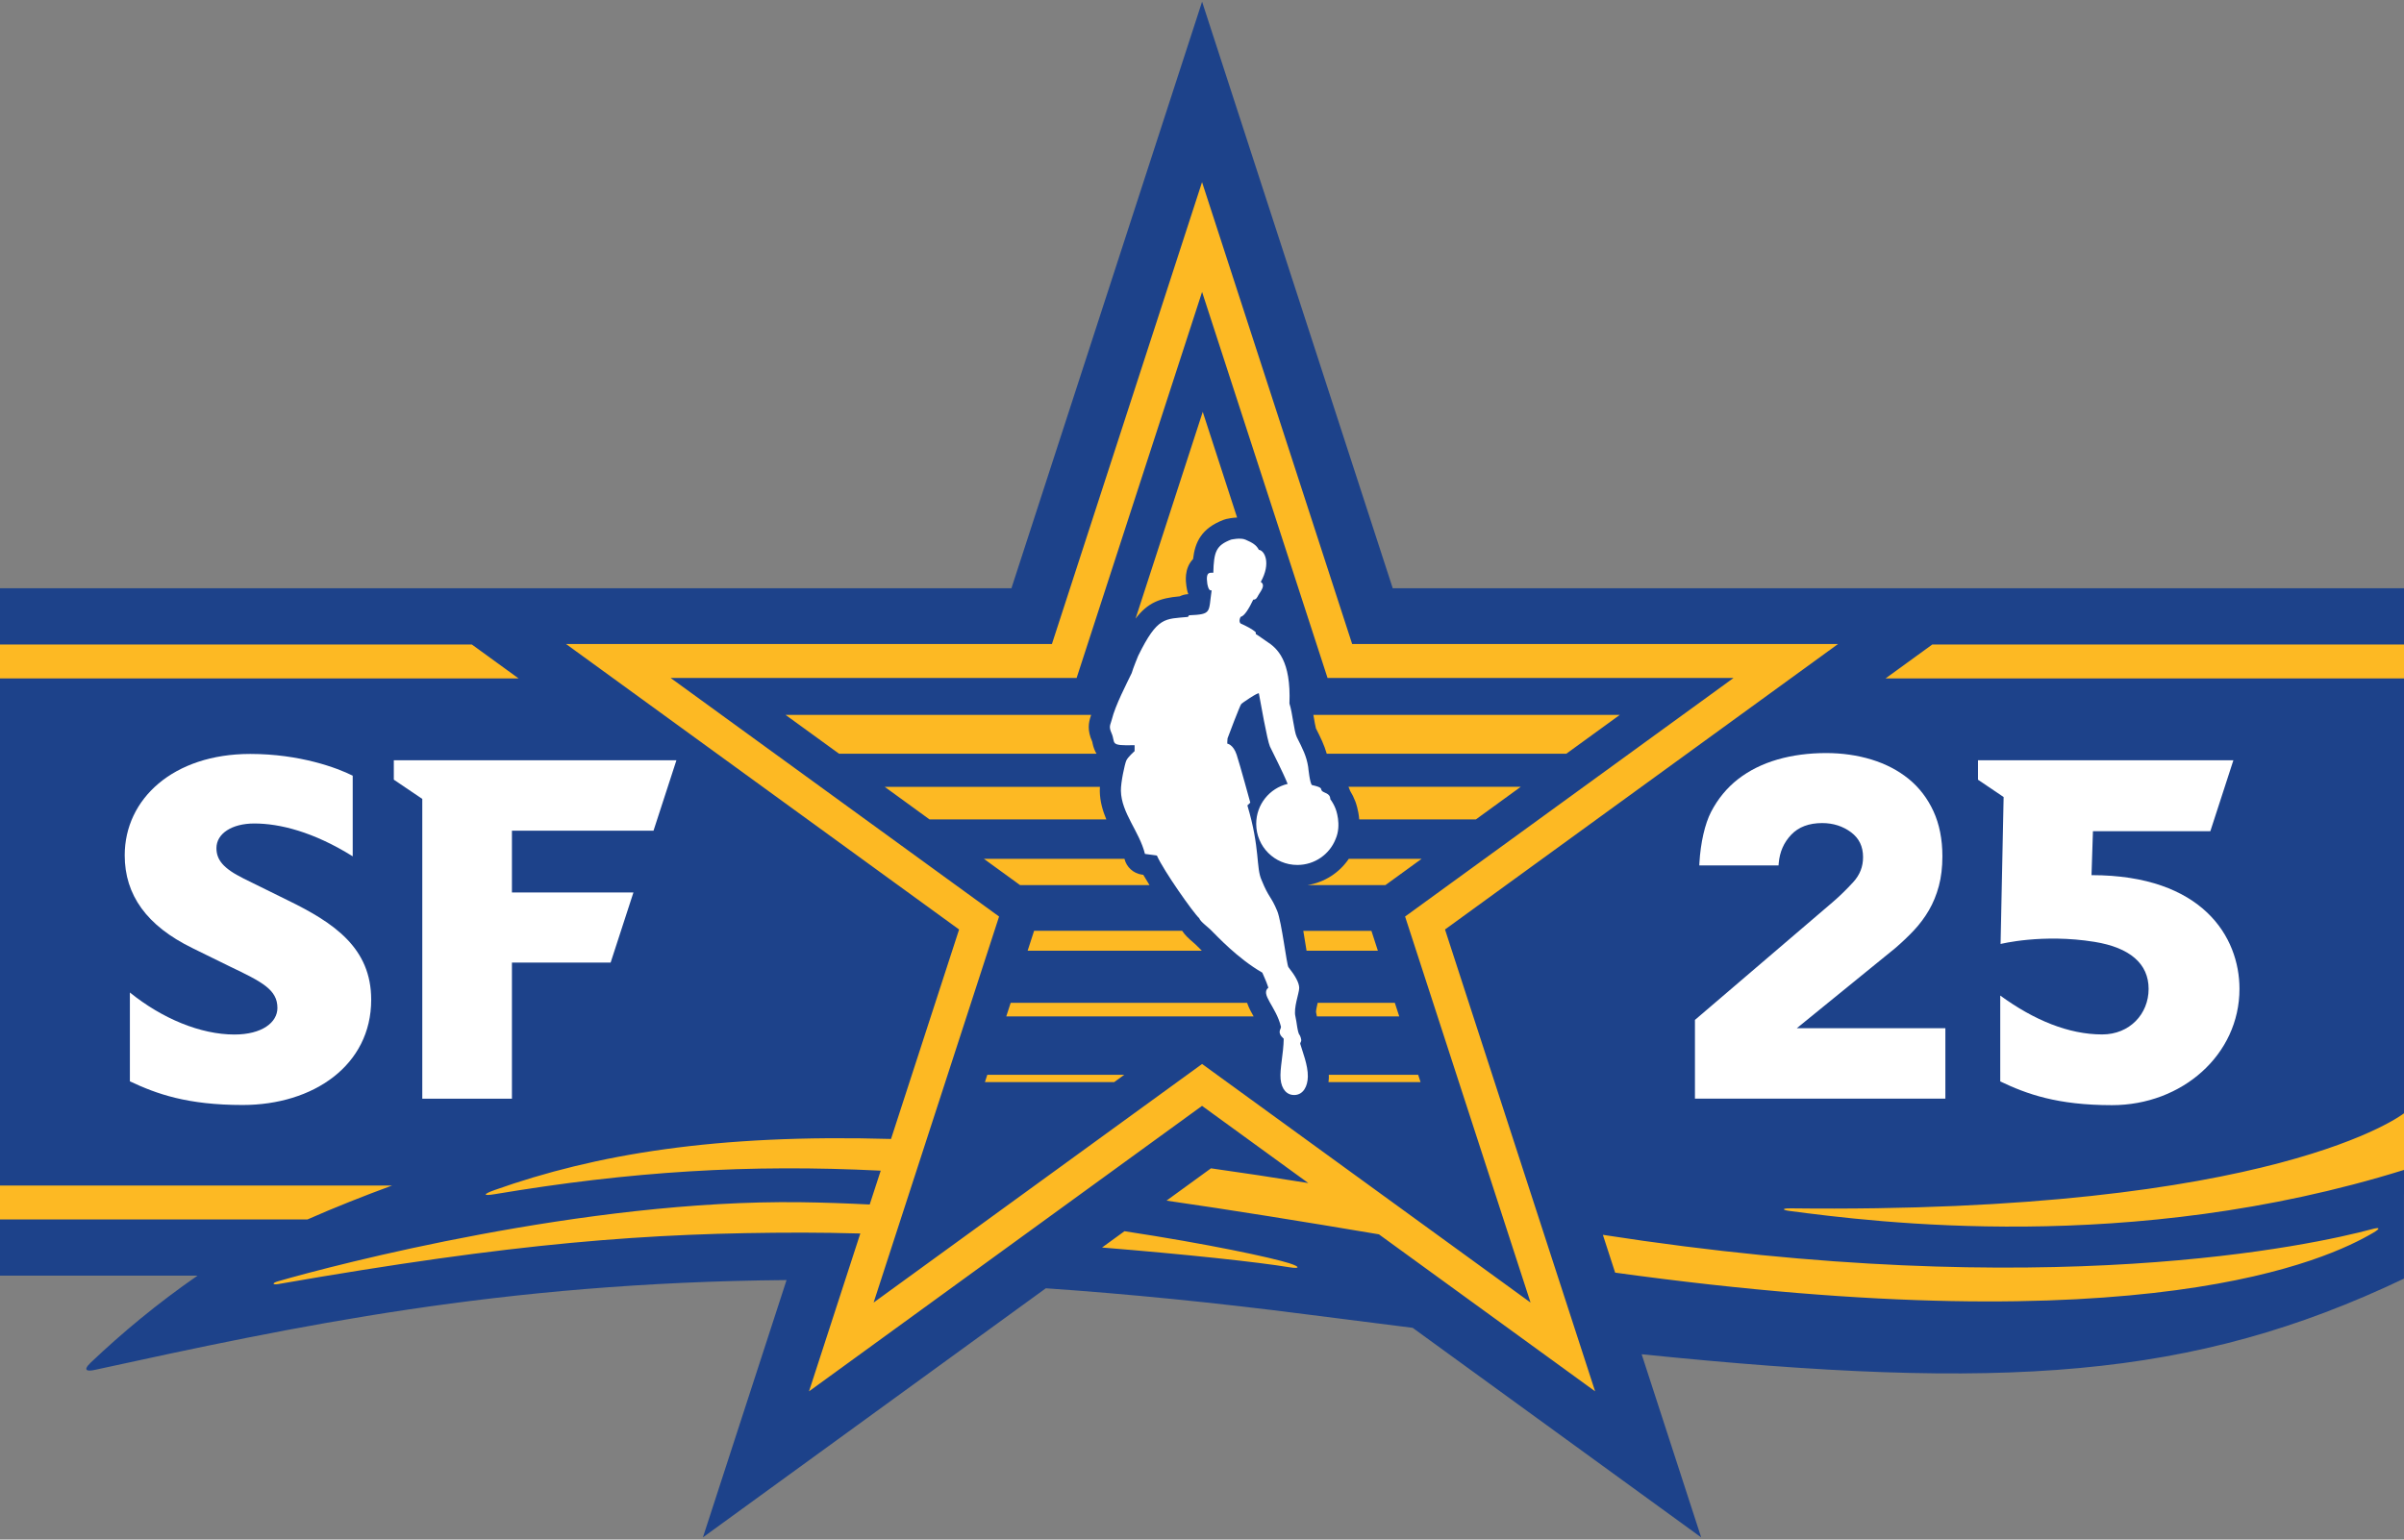
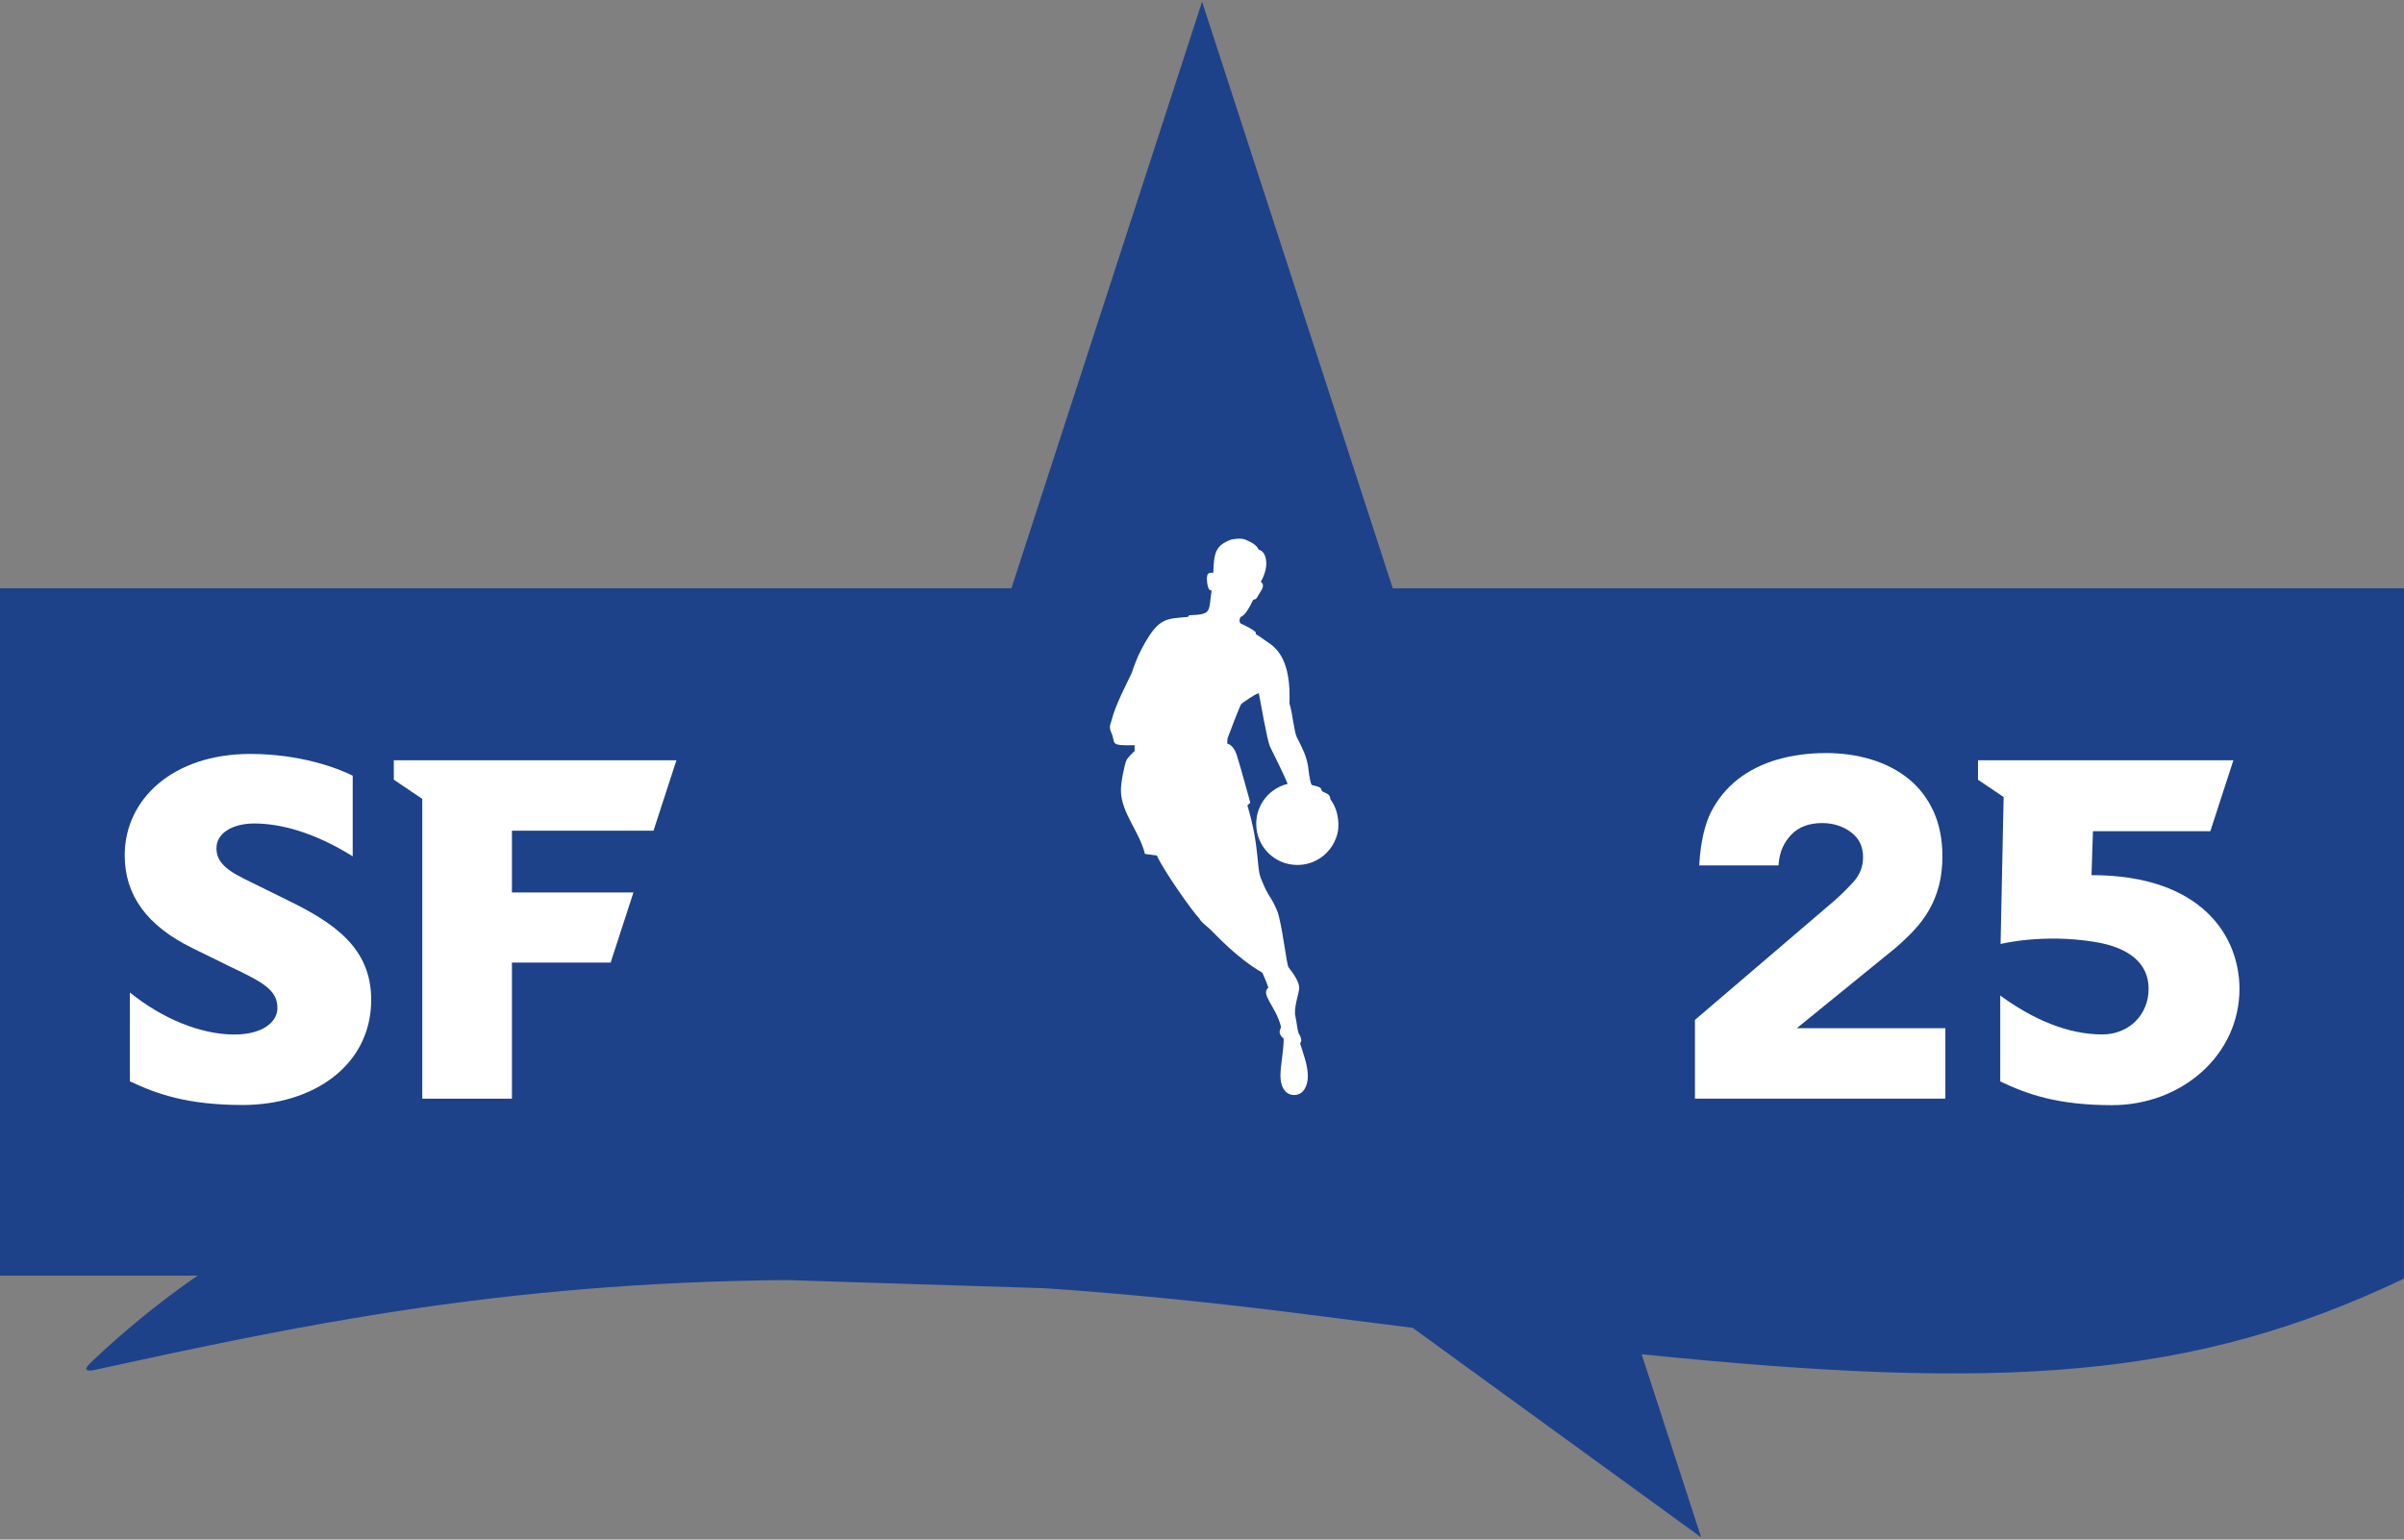
<svg xmlns="http://www.w3.org/2000/svg" width="576" height="369" viewBox="0 0 576 369" fill="none">
  <rect x="0" y="0" width="576" height="369" fill="#808080" stroke="none" />
  <g clip-path="url(#clip0_44_22758)">
-     <path d="M576 286.23V140.99H333.7L288.02 0.4L242.34 140.99H0V305.74H47.33C37.74 312.38 29.28 319.42 21.74 326.58C19.62 328.6 21.12 328.68 22.61 328.35C70.82 317.84 119.7 307.4 188.46 306.8L168.42 368.47L250.58 308.77C270 310.11 290.86 312.16 313.42 315.07C322.09 316.19 330.43 317.25 338.48 318.25L407.6 368.47L393.34 324.58C480.03 333.44 525.34 330.59 575.99 306.46V286.23H576Z" fill="#1D428A" />
-     <path d="M287.02 226.93C286.94 226.86 286.85 226.76 286.78 226.68C286.58 226.46 286.17 226.11 285.81 225.8C284.93 225.04 283.96 224.2 283.24 223.09H247.77L246.22 227.87H287.96C287.78 227.68 287.6 227.51 287.46 227.36C287.27 227.16 287.12 227.01 287.03 226.92L287.02 226.93ZM334.2 240.35H315.72C315.55 241.07 315.32 242.1 315.32 242.56C315.4 242.89 315.46 243.24 315.53 243.61H335.26L334.2 240.35ZM328.59 223.1H312.27C312.45 224.17 312.64 225.33 312.84 226.57C312.91 226.99 312.98 227.44 313.05 227.87H330.14L328.59 223.09V223.1ZM323.49 189.55C323.97 190.32 324.37 191.13 324.71 192.01C324.83 192.31 325.48 194.04 325.67 196.39H353.63L364.37 188.58H323.09C323.25 188.91 323.38 189.23 323.48 189.54L323.49 189.55ZM113.05 154.47H0V162.6H124.25L113.05 154.47ZM282.61 142.95C283.24 142.63 283.95 142.44 284.68 142.41C284.69 142.41 284.71 142.41 284.72 142.41C284.46 141.69 284.33 141 284.26 140.46C284.11 139.39 283.71 136.36 285.74 134.12C285.78 134.08 285.82 134.03 285.86 133.99C286.32 130 287.82 126.64 293.15 124.6C293.36 124.52 293.57 124.46 293.79 124.4C294.34 124.27 295.29 124.09 296.41 124.04L288.18 98.71L272.08 148.27C275.01 144.42 277.92 143.35 282.61 142.93V142.95ZM93.95 284.14H0V292.27H73.68C80.02 289.46 87.29 286.59 93.95 284.14ZM340.63 205.84H323.17C320.9 209.19 317.37 211.46 313.33 212.13H331.96L340.62 205.84H340.63ZM309 302.79C304.53 301.38 289.5 298.15 269.43 295.09L264.05 299C284.03 300.62 301.25 302.46 309 303.74C311.53 304.16 311.51 303.59 309 302.8V302.79ZM315.3 174.57L315.32 174.62C316.39 176.73 317.28 178.52 317.89 180.65H375.29L388.11 171.34H314.68C314.71 171.52 314.75 171.71 314.78 171.89C314.93 172.77 315.15 174.08 315.3 174.58V174.57ZM346.22 222.78L440.39 154.36H323.98L288.01 43.65L252.04 154.36H135.63L229.8 222.78L213.49 272.98C171.59 271.78 142.69 276.64 118.52 285.22C115.65 286.24 115.67 286.7 118.58 286.21C151.21 280.74 179.37 279 211.02 280.58L208.38 288.69C202.82 288.41 197.26 288.21 191.75 288.14C140.18 287.5 80.51 303.07 66.56 307.11C65.13 307.52 65.25 308.01 66.67 307.76C123.36 297.87 155.14 295.43 192.39 295.43C196.67 295.43 201.29 295.51 206.13 295.64L193.84 333.47L288.01 265.05L313.47 283.55C305.39 282.25 297.62 281.07 290.15 280.02L279.5 287.76C294.98 290 311.79 292.7 330.39 295.84L382.19 333.47L346.22 222.76V222.78ZM288.02 255.01L209.32 312.19L239.38 219.67L160.68 162.49H257.96L288.02 69.97L318.08 162.49H415.36L336.66 219.67L366.72 312.19L288.02 255.01ZM318.4 258.14C318.4 258.57 318.34 258.96 318.3 259.36H340.37L339.8 257.61H318.38C318.38 257.79 318.39 257.96 318.39 258.14H318.4ZM568.32 294.6C554.33 298.35 490.55 312.51 384.05 295.96L386.99 305.02C514.07 322.58 557.78 301.86 568.65 295.45C570.42 294.41 570.24 294.08 568.31 294.6H568.32ZM462.98 154.47L451.78 162.6H576V154.47H462.98ZM428.8 289.62C427.03 289.6 426.92 289.99 428.67 290.22C448.91 292.87 510.42 300.86 576 280.4V266.83C576 266.83 545.44 291.02 428.8 289.61V289.62ZM263.51 189.62C263.51 189.3 263.51 188.95 263.54 188.59H211.98L222.72 196.4H265.08C264.22 194.35 263.56 192.11 263.51 189.63V189.62ZM275.42 212.13C274.88 211.27 274.37 210.44 273.93 209.67L273.61 209.63C271.57 209.34 269.91 207.84 269.42 205.84H235.74L244.4 212.13H275.43H275.42ZM298.8 240.35H242.16L241.1 243.61H300.37C300.33 243.53 300.28 243.45 300.24 243.38C299.85 242.7 299.24 241.62 298.8 240.35ZM261.78 178.11C261.73 177.86 261.71 177.79 261.69 177.74C260.47 175.03 260.82 173.17 261.37 171.56C261.39 171.49 261.42 171.42 261.44 171.34H188.22L201.04 180.65H262.73C262.31 179.97 261.98 179.14 261.77 178.11H261.78ZM235.98 259.35H266.97L269.38 257.6H236.56L235.99 259.35H235.98Z" fill="#FDB923" />
+     <path d="M576 286.23V140.99H333.7L288.02 0.4L242.34 140.99H0V305.74H47.33C37.74 312.38 29.28 319.42 21.74 326.58C19.62 328.6 21.12 328.68 22.61 328.35C70.82 317.84 119.7 307.4 188.46 306.8L250.58 308.77C270 310.11 290.86 312.16 313.42 315.07C322.09 316.19 330.43 317.25 338.48 318.25L407.6 368.47L393.34 324.58C480.03 333.44 525.34 330.59 575.99 306.46V286.23H576Z" fill="#1D428A" />
    <path d="M300.87 151.51L300.9 151.98C301.9 152.56 302.4 153.03 303.41 153.68C306.08 155.36 309.36 158.34 308.95 168.62C309.7 170.86 310.03 175.27 310.72 176.68C312.11 179.43 313.04 181.22 313.44 183.82C313.44 183.82 313.84 187.86 314.36 188.16C317.12 188.78 316.32 189.05 316.72 189.53C317.15 190.08 318.74 190.06 318.74 191.54C319.29 192.28 319.7 193.05 320.01 193.85C320.01 193.85 321.53 197.65 320.01 201.1C318.58 204.74 315.01 207.31 310.84 207.31C305.39 207.31 300.99 202.9 300.99 197.46C300.99 192.81 304.18 188.92 308.52 187.88C307.38 185.04 304.99 180.43 304.28 178.92C303.61 177.42 301.98 168.05 301.63 166.2C301.55 165.8 297.38 168.62 297.37 168.79C297.13 169.03 294.24 176.56 294.12 176.97C294.06 177.23 294.06 178.23 294.06 178.23C294.06 178.23 295.48 178.41 296.3 180.88C297.11 183.35 299.57 192.37 299.57 192.37C299.57 192.37 298.9 193.06 298.87 193.02C301.98 203.44 300.89 207.92 302.29 210.97C304.04 215.28 304.52 214.71 306.02 218.33C307.1 220.97 308.3 231.34 308.71 231.8C310.39 233.93 311.29 235.59 311.29 236.8C311.29 238.01 309.87 241.58 310.39 243.66C310.7 244.88 310.87 247.63 311.44 248.15C311.44 248.15 311.96 249.18 311.71 249.64C311.64 249.8 311.49 250.04 311.55 250.22C312.05 252 313.41 255.26 313.36 258.05C313.31 260.38 312.28 262.29 310.32 262.44C308.36 262.58 307.05 261.07 306.83 258.62C306.61 256.16 307.52 252.61 307.58 248.96C305.81 247.38 306.99 246.71 306.92 246.08C305.75 241.24 301.91 238.32 303.9 236.72C303.41 235.12 302.41 233.12 302.45 233.12C296.46 229.68 291.37 224.1 290.5 223.28C289.45 222.14 287.66 220.99 287.33 220.07C285.89 218.75 278.84 208.74 277.19 205.06L274.33 204.66C273.03 199.34 268.68 194.88 268.57 189.54C268.53 187.52 269.48 183.2 269.84 182.34C270.19 181.47 271.85 180.03 271.85 180.03V178.6C265.6 178.78 267.4 178.14 266.32 175.71C265.56 174.03 266.11 173.66 266.38 172.49C267.22 169.05 270 163.74 271.15 161.33C271.5 160.11 272.71 157.18 272.71 157.18C277.37 147.7 279.1 148.4 284.63 147.86L284.9 147.47C290.44 147.23 289.53 146.81 290.31 141.47C289.5 141.82 289.26 139.8 289.26 139.8C288.82 136.76 290.1 137.34 290.71 137.28C290.84 132.29 291.35 130.72 294.95 129.34C294.95 129.34 297.17 128.81 298.41 129.34C300.07 130.05 301.06 130.65 301.62 131.78C302.98 131.9 304.61 134.95 302.08 139.47C303.2 140.21 302.33 141.33 301.52 142.62C301.28 143.03 301.03 143.77 300.28 143.72C299.32 145.74 298.16 147.69 297.29 147.82C297.02 148.15 296.83 149.01 297.23 149.42C298.52 150 300.08 150.79 300.86 151.52" fill="white" />
    <path d="M122.66 230.7H146.31L151.77 213.91H122.66V199.1H156.58L162.07 182.22H94.36V186.87L101.18 191.48V263.33H122.66V230.7Z" fill="white" />
    <path d="M46.09 227.23L55.05 231.63C62.78 235.33 66.47 237.18 66.47 241.58C66.47 245.05 62.79 247.95 56.16 247.95C48.06 247.95 38.85 244.13 31.12 237.88V259.17C37.5 262.18 44.87 264.84 58.13 264.84C75.07 264.84 88.94 255.35 88.94 239.61C88.94 227.23 80.1 221.21 68.93 215.77L58.37 210.56C53.46 208.13 51.86 206.05 51.86 203.27C51.86 199.8 55.54 197.37 60.94 197.37C66.96 197.37 75.06 199.34 84.51 205.24V185.91C80.83 184.06 71.87 180.7 59.96 180.7C41.55 180.7 29.88 191.46 29.88 205C29.88 214.49 35.16 221.9 46.08 227.22" fill="white" />
    <path d="M430.51 246.44L454.13 227.22C455.72 225.85 457.22 224.43 458.58 222.98C459.95 221.52 461.16 219.9 462.17 218.17C463.18 216.43 463.99 214.47 464.55 212.36C465.12 210.24 465.4 207.84 465.4 205.23C465.4 201.16 464.68 197.53 463.26 194.44C461.84 191.35 459.84 188.74 457.32 186.69C454.81 184.65 451.82 183.09 448.43 182.05C445.05 181.02 441.39 180.49 437.54 180.49C433.37 180.49 429.45 181.01 425.88 182.04C422.29 183.08 419.12 184.66 416.45 186.73C413.77 188.82 411.6 191.46 409.98 194.58C408.5 197.43 407.45 202.01 407.18 206.83L407.15 207.42H426.14L426.18 206.91C426.41 204.19 427.39 201.94 429.19 200.05C430.94 198.21 433.43 197.27 436.59 197.27C439.23 197.27 441.56 198.02 443.52 199.48C445.45 200.93 446.39 202.88 446.39 205.44C446.39 207.74 445.62 209.69 444.04 211.42C442.39 213.22 440.72 214.85 439.08 216.25L406.11 244.45V263.32H466.11V246.43H430.49L430.51 246.44Z" fill="white" />
    <path d="M501.13 209.73L501.47 199.22H529.6L535.12 182.22H473.93V186.88L480.07 191.03L479.34 226.25C479.34 226.25 489.35 223.72 501.84 225.74C510.32 227.11 514.81 230.98 514.81 237.01C514.81 243.04 510.26 247.93 503.69 247.93C495.66 247.93 487.35 244.51 479.26 238.61V259.19C485.59 262.21 492.89 264.88 506.03 264.88C522.82 264.88 536.58 252.8 536.58 237.01C536.58 224.59 527.75 209.75 501.13 209.75V209.73Z" fill="white" />
  </g>
  <defs>
    <clipPath id="clip0_44_22758">
      <rect width="576" height="369" fill="white" />
    </clipPath>
  </defs>
</svg>